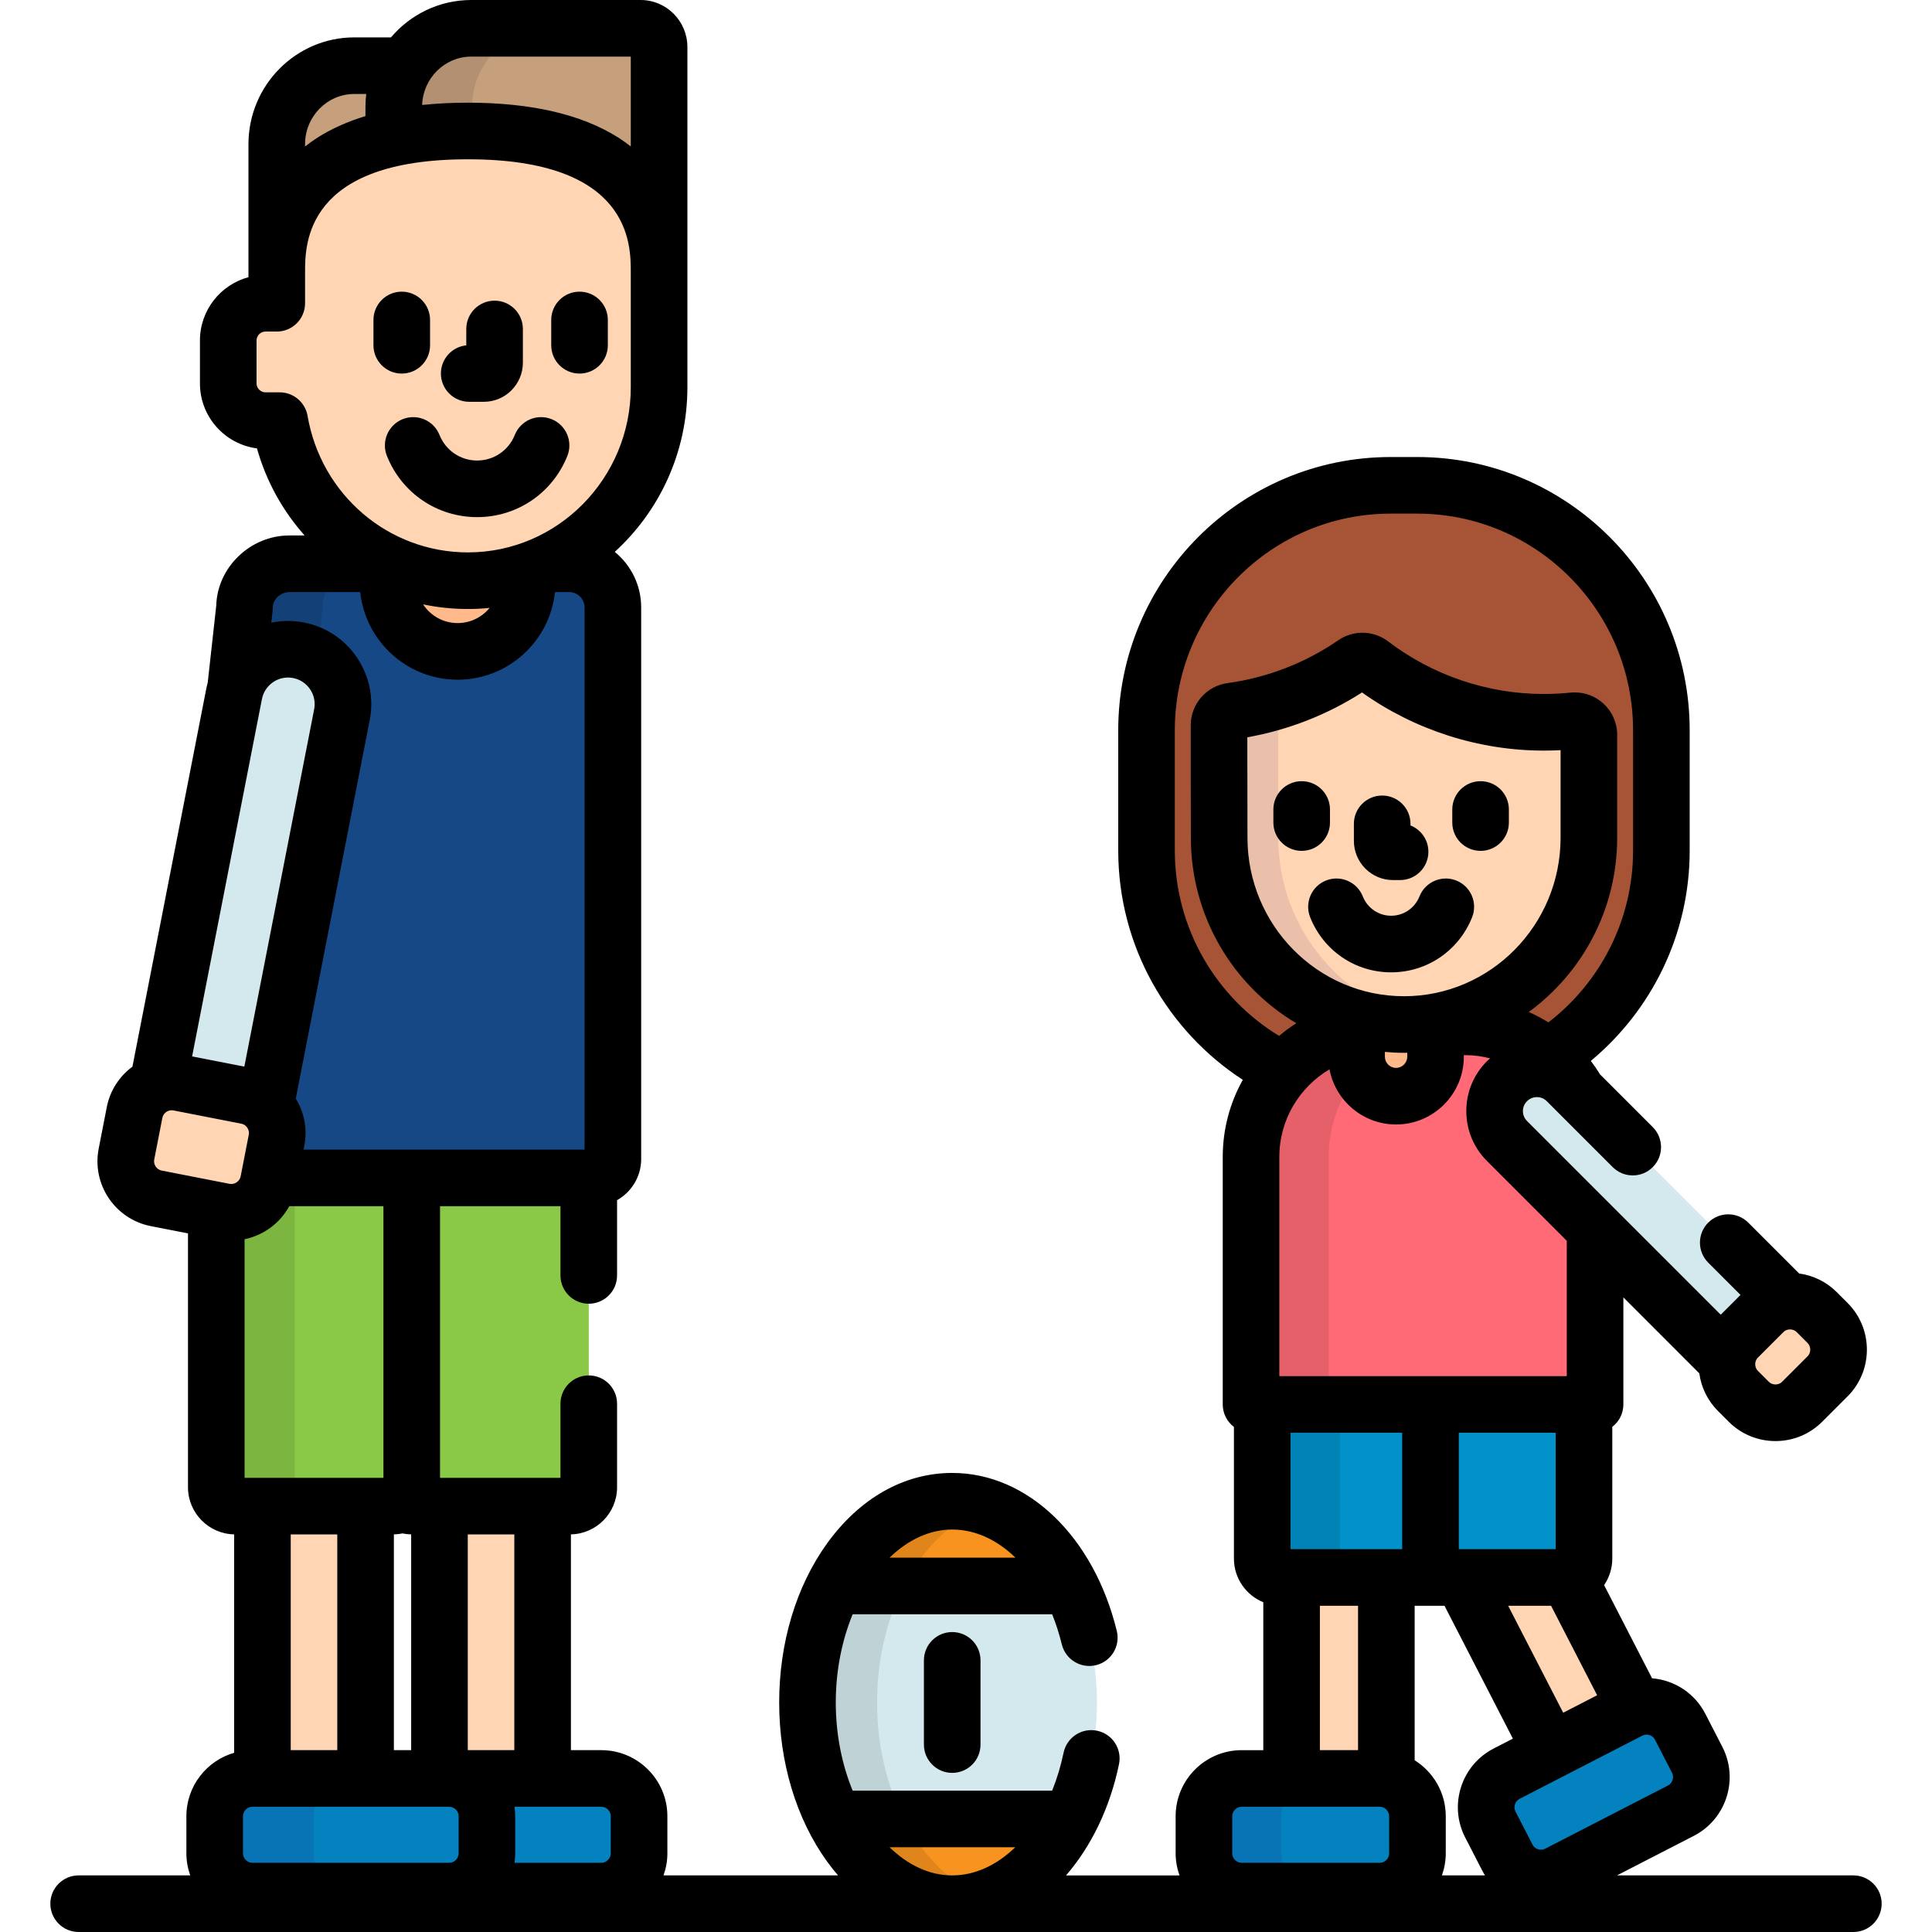
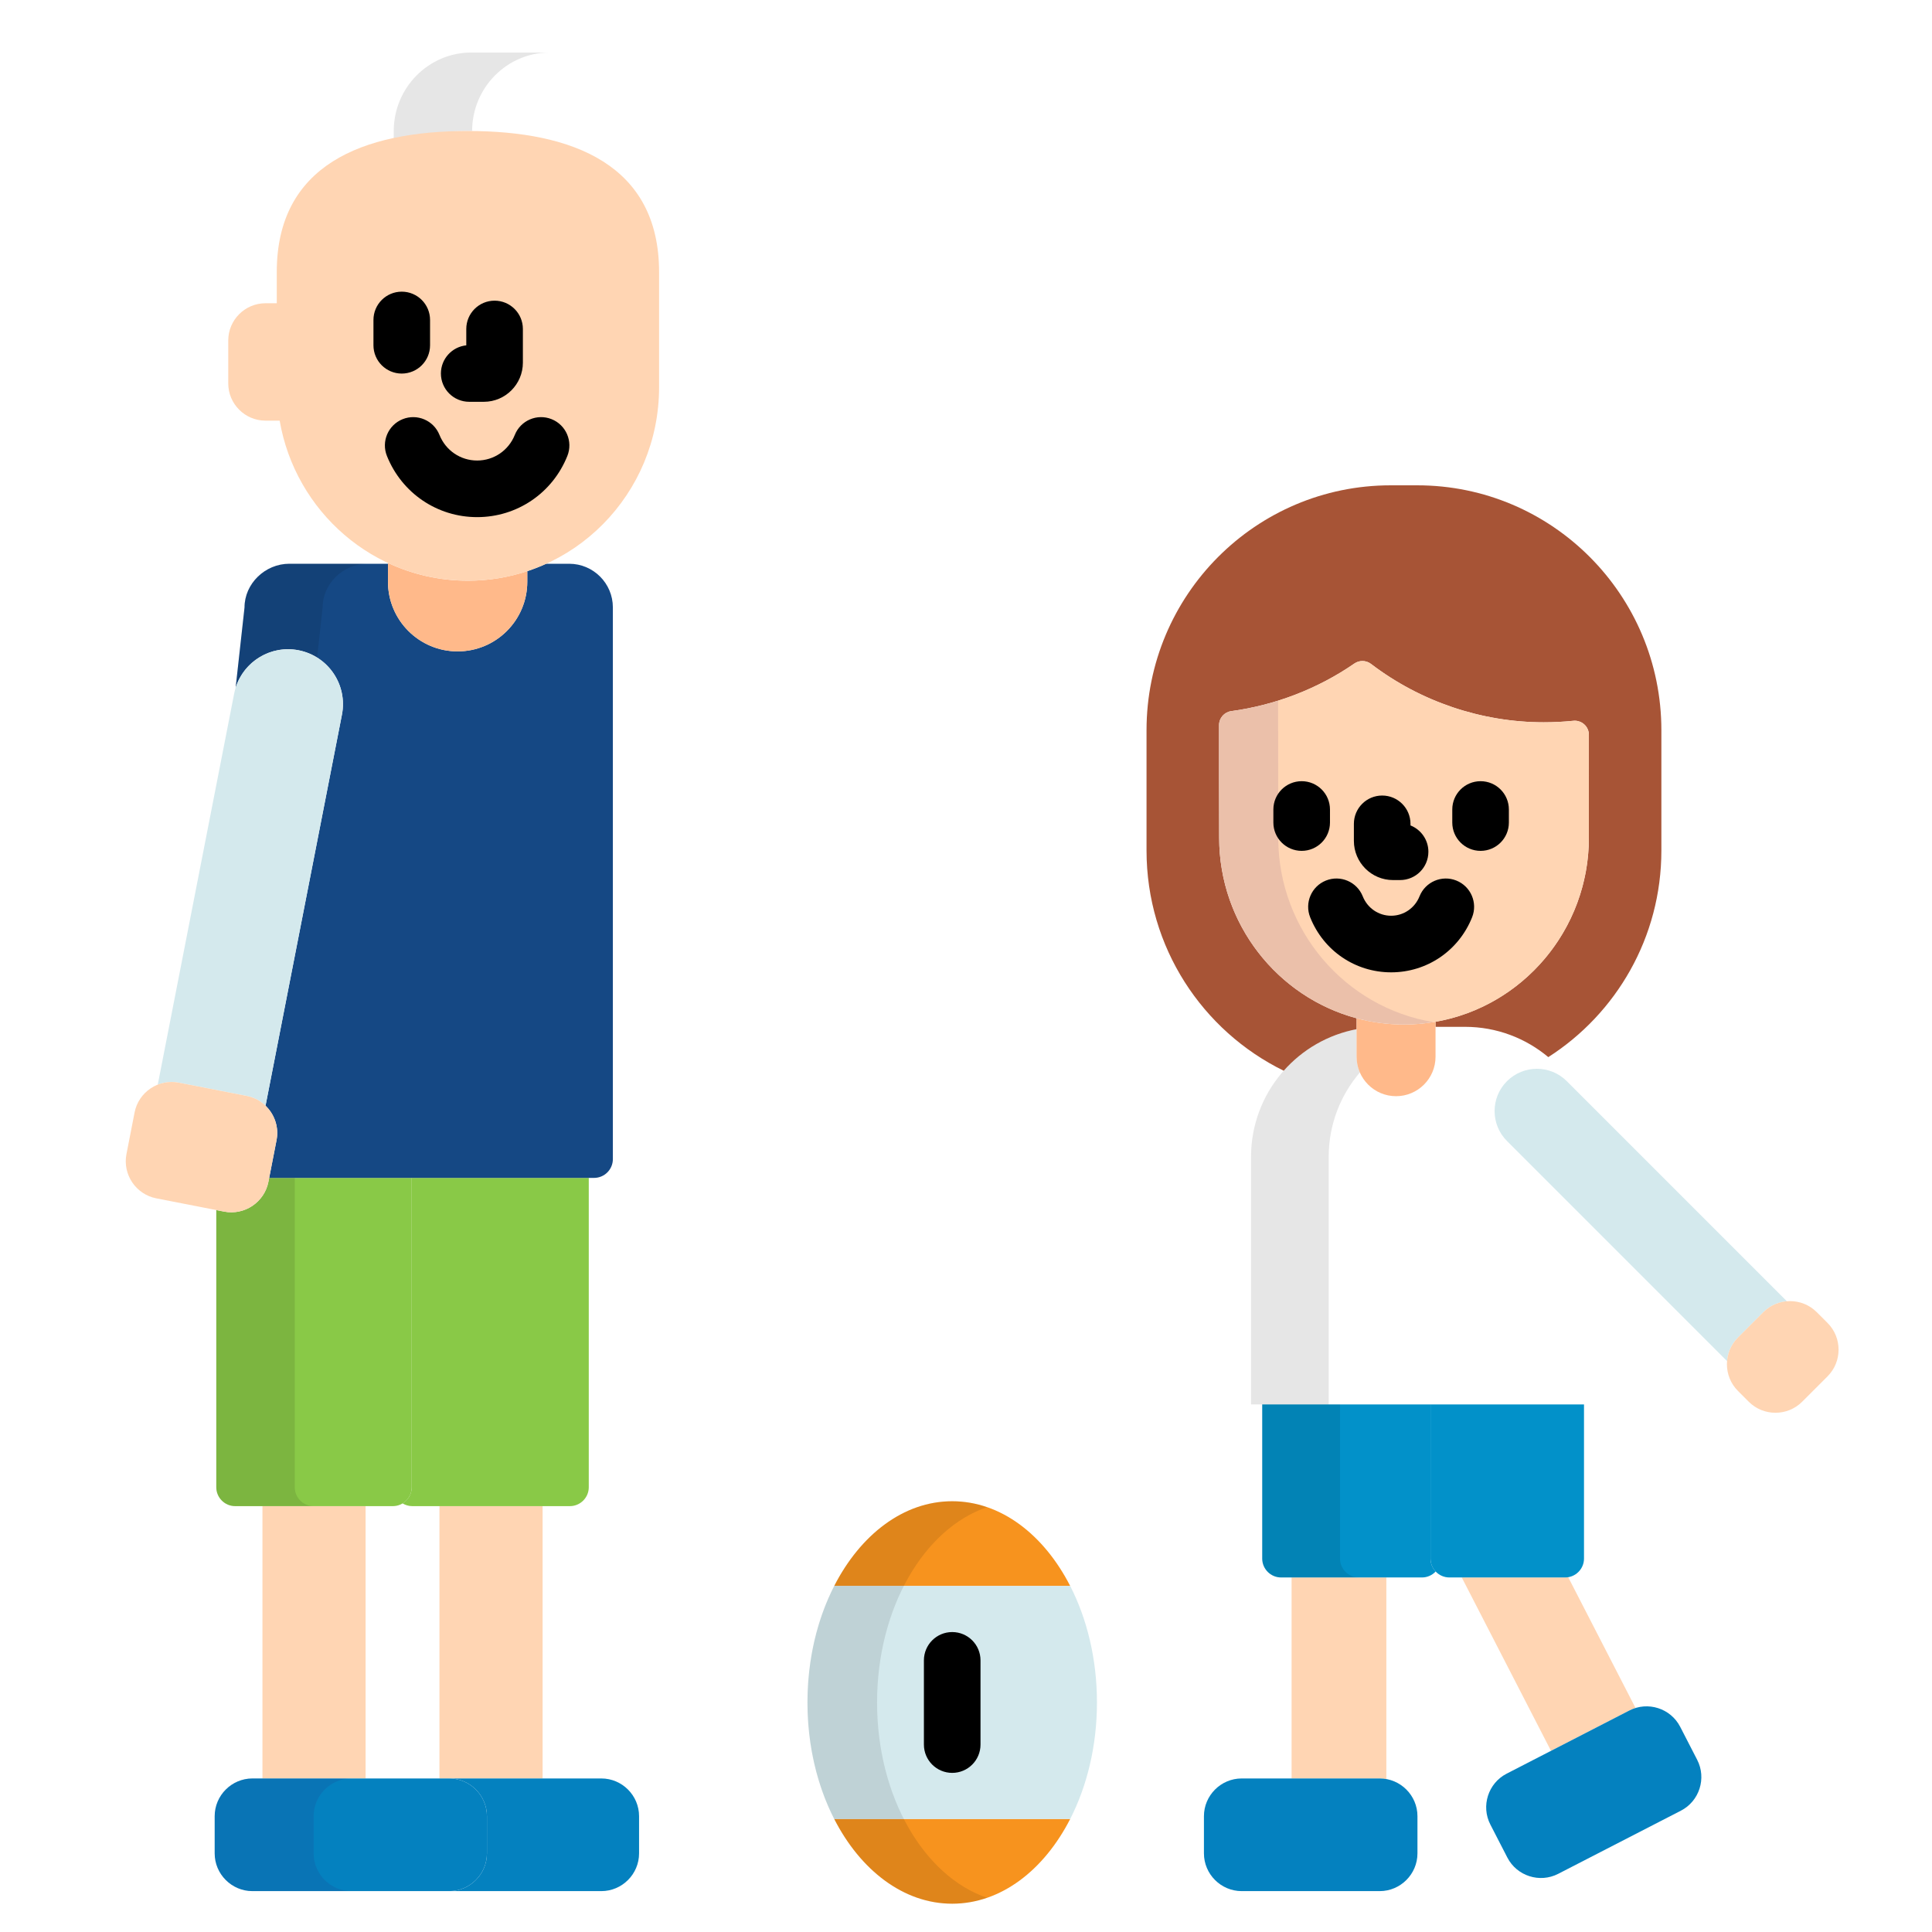
<svg xmlns="http://www.w3.org/2000/svg" width="1024" height="1024" version="1.1" id="Capa_1" x="0px" y="0px" viewBox="0 0 511.999 511.999" style="enable-background:new 0 0 511.999 511.999;" xml:space="preserve">
  <path style="fill:#A75436;" d="M375.59,128.615h-7.057c-35.727,0-64.691,29.063-64.691,64.913v31.865 c0,25.649,14.831,47.819,36.354,58.361c4.949-5.59,11.687-9.552,19.314-11.009v-2.896c-20.939-5.624-36.416-24.942-36.416-47.847 c-0.027-10.19-0.055-23.877-0.035-29.842c0.006-1.868,1.387-3.447,3.244-3.7c11.691-1.592,22.975-5.96,32.623-12.621 c0.646-0.442,1.389-0.661,2.133-0.661c0.801,0,1.607,0.257,2.277,0.77c13.064,9.974,29.307,15.466,45.748,15.466 c2.621,0,5.264-0.132,7.855-0.396c0.129-0.016,0.254-0.022,0.381-0.022c0.924,0,1.82,0.343,2.514,0.968 c0.787,0.708,1.236,1.719,1.236,2.773l-0.002,27.266c0,24.422-17.592,44.754-40.637,48.772v1.346h7.811 c8.406,0,16.094,3.024,22.072,8.026c18.011-11.525,29.967-31.733,29.967-54.755v-31.865 C440.281,157.678,411.316,128.615,375.59,128.615z" />
  <rect x="116.46" y="399.14" style="fill:#FFD5B3;" width="27.336" height="72.17" />
  <path style="fill:#89C947;" d="M109.113,312.154v81.985c0,1.813-0.987,3.392-2.44,4.269c0.752,0.454,1.622,0.731,2.56,0.731h41.797 c2.75,0,5-2.25,5-5v-81.985H109.113z" />
  <g>
    <rect x="69.55" y="399.14" style="fill:#FFD5B3;" width="27.336" height="72.17" />
    <path style="fill:#FFD5B3;" d="M342.283,418.041v53.268h23.355c0.601,0,1.185,0.063,1.758,0.166v-53.434H342.283z" />
  </g>
  <path style="fill:#0291C9;" d="M379.096,413.041V372.19H334.5v40.851c0,2.75,2.25,5,5,5h37.352c1.426,0,2.709-0.613,3.622-1.578 C379.626,415.565,379.096,414.365,379.096,413.041z" />
  <path style="opacity:0.1;enable-background:new ;" d="M355.117,413.041V372.19H334.5v40.851c0,2.75,2.25,5,5,5h20.617 C357.367,418.041,355.117,415.791,355.117,413.041z" />
  <path style="fill:#FFD5B3;" d="M415.582,417.959c-0.264,0.044-0.53,0.082-0.807,0.082h-27.396l23.65,45.948l20.768-10.69 c0.533-0.274,1.083-0.486,1.638-0.657L415.582,417.959z" />
  <path style="fill:#0481BF;" d="M449.775,466.377c2.516,4.891,0.574,10.951-4.316,13.468l-32.527,16.743 c-4.891,2.517-10.951,0.575-13.467-4.315l-4.512-8.762c-2.516-4.891-0.574-10.951,4.316-13.468l32.527-16.744 c4.891-2.517,10.951-0.575,13.467,4.315L449.775,466.377z" />
  <path style="fill:#0291C9;" d="M379.096,372.19v40.851c0,2.75,2.25,5,5,5h30.68c2.75,0,5-2.25,5-5V372.19H379.096z" />
  <path style="fill:#0481BF;" d="M375.639,491.164c0,5.5-4.5,10-10,10h-36.584c-5.5,0-10-4.5-10-10v-9.855c0-5.5,4.5-10,10-10h36.584 c5.5,0,10,4.5,10,10L375.639,491.164L375.639,491.164z" />
  <g style="opacity:0.1;">
-     <path style="fill:#37005E;" d="M339.533,491.164v-9.855c0-5.5,4.5-10,10-10h-20.479c-5.5,0-10,4.5-10,10v9.855c0,5.5,4.5,10,10,10 h20.479C344.033,501.164,339.533,496.664,339.533,491.164z" />
-   </g>
+     </g>
  <path style="fill:#0481BF;" d="M159.359,471.309h-40.316c5.5,0,10,4.5,10,10v9.855c0,5.5-4.5,10-10,10h40.316c5.5,0,10-4.5,10-10 v-9.855C169.359,475.809,164.859,471.309,159.359,471.309z" />
  <g>
    <path style="fill:#F7931E;" d="M283.611,420.297c-6.953-13.584-18.361-22.454-31.268-22.454c-12.906,0-24.314,8.87-31.268,22.454 H283.611z" />
    <path style="fill:#F7931E;" d="M221.076,482.045c6.953,13.585,18.361,22.455,31.268,22.455c12.906,0,24.314-8.87,31.268-22.455 H221.076z" />
  </g>
  <path style="fill:#D4E9ED;" d="M221.076,420.297c-4.461,8.714-7.092,19.365-7.092,30.875s2.631,22.158,7.092,30.873h62.535 c4.459-8.715,7.092-19.363,7.092-30.873c0-11.51-2.633-22.161-7.092-30.875H221.076z" />
  <path style="opacity:0.1;enable-background:new ;" d="M232.434,451.172c0-25.024,12.4-46.014,29.122-51.762 c-2.951-1.016-6.033-1.567-9.212-1.567c-21.186,0-38.359,23.876-38.359,53.329c0,29.452,17.174,53.328,38.359,53.328 c3.179,0,6.261-0.553,9.212-1.566C244.834,497.184,232.434,476.195,232.434,451.172z" />
  <path style="fill:#89C947;" d="M71.334,312.154l-0.203,1.038c-1.055,5.397-6.334,8.951-11.732,7.896l-2.082-0.407v73.458 c0,2.75,2.25,5,5,5h41.797c2.75,0,5-2.25,5-5v-81.985H71.334z" />
  <path style="opacity:0.1;enable-background:new ;" d="M78.117,394.14v-81.985h-6.783l-0.203,1.038 c-1.055,5.397-6.334,8.951-11.732,7.896l-2.082-0.407v73.458c0,2.75,2.25,5,5,5h20.801C80.367,399.14,78.117,396.89,78.117,394.14z" />
  <path style="fill:#154884;" d="M150.855,149.403h-6.13c-1.62,0.736-3.284,1.391-4.989,1.954v2.804 c0,10.194-8.266,18.462-18.461,18.462s-18.461-8.268-18.461-18.462v-4.758h-26.15c-6.43,0-11.861,5.294-11.861,11.561l-2.363,21.338 c2.166-7.016,9.319-11.414,16.686-9.976c7.889,1.542,13.033,9.186,11.49,17.073L70.37,293.025c2.374,2.281,3.592,5.681,2.917,9.134 l-1.953,9.995h86.094c2.756,0,4.988-2.233,4.988-4.989v-146.2C162.416,154.591,157.23,149.403,150.855,149.403z" />
  <g style="opacity:0.1;">
    <path d="M79.125,172.327c1.796,0.351,3.439,1.031,4.905,1.946l1.474-13.309c0-6.268,5.432-11.561,11.861-11.561H76.664 c-6.43,0-11.861,5.294-11.861,11.561l-2.363,21.338C64.605,175.287,71.759,170.889,79.125,172.327z" />
  </g>
  <path style="fill:#FFB98A;" d="M124.006,153.891c-7.568,0-14.744-1.689-21.191-4.702v4.973c0,10.194,8.266,18.462,18.461,18.462 s18.461-8.268,18.461-18.462v-2.804C134.783,152.994,129.499,153.891,124.006,153.891z" />
-   <path style="fill:#C6A07D;" d="M169.771,7.5H124.9c-7.384,0-13.852,3.974-17.477,9.906H93.9c-11.352,0-20.555,9.313-20.555,20.803 v33.889c0-28.316,22.682-37.385,50.66-37.385c27.979,0,50.658,9.068,50.658,37.385V12.452C174.664,9.718,172.475,7.5,169.771,7.5z" />
-   <path style="opacity:0.1;enable-background:new ;" d="M124.006,34.713c0.373,0,0.74,0.008,1.111,0.012v-6.422 c0-11.472,9.221-20.803,20.555-20.803H124.9c-11.334,0-20.555,9.331-20.555,20.803v8.258 C110.391,35.277,117.033,34.713,124.006,34.713z" />
+   <path style="opacity:0.1;enable-background:new ;" d="M124.006,34.713c0.373,0,0.74,0.008,1.111,0.012c0-11.472,9.221-20.803,20.555-20.803H124.9c-11.334,0-20.555,9.331-20.555,20.803v8.258 C110.391,35.277,117.033,34.713,124.006,34.713z" />
  <path style="fill:#FFD5B3;" d="M124.006,34.713c-27.979,0-50.66,9.068-50.66,37.385v8.267h-3.004c-5.418,0-9.853,4.434-9.853,9.855 v11.399c0,5.42,4.435,9.854,9.853,9.854h3.771c4.148,24.094,24.9,42.418,49.893,42.418c27.979,0,50.658-22.955,50.658-51.274V72.098 C174.664,43.781,151.984,34.713,124.006,34.713z" />
  <path style="fill:#0481BF;" d="M129.043,491.164c0,5.5-4.5,10-10,10h-52.15c-5.5,0-10-4.5-10-10v-9.855c0-5.5,4.5-10,10-10h52.15 c5.5,0,10,4.5,10,10V491.164z" />
  <g style="opacity:0.1;">
    <path style="fill:#37005E;" d="M83.117,491.164v-9.855c0-5.5,4.5-10,10-10H66.893c-5.5,0-10,4.5-10,10v9.855c0,5.5,4.5,10,10,10 h26.225C87.617,501.164,83.117,496.664,83.117,491.164z" />
  </g>
-   <path style="fill:#FF6A76;" d="M399.367,302.375c-4.379-4.377-4.379-11.474,0-15.851c4.377-4.378,11.475-4.378,15.852,0l2.917,2.917 c-5.948-10.347-17.103-17.319-29.894-17.319h-7.811v7.917c0,5.775-4.684,10.461-10.463,10.461c-5.775,0-10.459-4.685-10.459-10.461 v-7.298c-15.93,3.039-27.973,17.032-27.973,33.849v65.6h91.172v-46.473L399.367,302.375z" />
  <g style="opacity:0.1;">
    <path d="M359.51,280.039v-7.298c-15.93,3.039-27.973,17.032-27.973,33.849v65.6h20.58v-65.6c0-8.545,3.115-16.356,8.264-22.379 C359.823,282.933,359.51,281.523,359.51,280.039z" />
  </g>
  <path style="fill:#D4E9ED;" d="M79.125,172.327c-7.885-1.54-15.529,3.605-17.07,11.492L41.808,287.445 c1.722-0.687,3.647-0.912,5.591-0.533l17.992,3.516c1.943,0.379,3.643,1.314,4.979,2.598L90.615,189.4 C92.158,181.513,87.014,173.869,79.125,172.327z" />
  <path style="fill:#FFD5B3;" d="M73.287,302.159c1.055-5.398-2.5-10.678-7.896-11.732l-17.992-3.516 c-5.398-1.054-10.678,2.5-11.732,7.897l-2.154,11.032c-1.055,5.398,2.498,10.678,7.896,11.732l17.99,3.515 c5.398,1.055,10.678-2.499,11.732-7.896L73.287,302.159z" />
  <path style="fill:#D4E9ED;" d="M460.568,354.461l6.736-6.736c1.733-1.733,3.958-2.689,6.236-2.878l-58.322-58.322 c-4.377-4.378-11.475-4.378-15.852,0c-4.379,4.377-4.379,11.474,0,15.851l58.322,58.324 C457.878,358.42,458.834,356.194,460.568,354.461z" />
  <path style="fill:#FFD5B3;" d="M481.447,347.725c-3.891-3.89-10.254-3.89-14.143,0l-6.736,6.736c-3.891,3.89-3.891,10.254,0,14.143 l2.875,2.876c3.889,3.89,10.252,3.89,14.141,0l6.738-6.738c3.889-3.89,3.889-10.253,0-14.142L481.447,347.725z" />
  <path style="fill:#FFB98A;" d="M372.079,271.511c-4.345,0-8.557-0.582-12.57-1.66v10.189c0,5.775,4.684,10.461,10.459,10.461 c5.779,0,10.463-4.685,10.463-10.461v-9.263C377.716,271.25,374.928,271.511,372.079,271.511z" />
  <path style="fill:#FFD5B3;" d="M372.079,271.511c27.012,0,48.988-22.207,48.988-49.507l0.002-27.266 c0-1.055-0.449-2.065-1.236-2.773c-0.693-0.625-1.59-0.968-2.514-0.968c-0.127,0-0.252,0.007-0.381,0.022 c-2.592,0.265-5.234,0.396-7.855,0.396c-16.441,0-32.684-5.492-45.748-15.466c-0.67-0.514-1.477-0.77-2.277-0.77 c-0.744,0-1.486,0.219-2.133,0.661c-9.648,6.661-20.932,11.029-32.623,12.621c-1.857,0.253-3.238,1.832-3.244,3.7 c-0.02,5.965,0.008,19.651,0.035,29.842C323.094,249.299,345.068,271.511,372.079,271.511z" />
  <g style="opacity:0.1;">
    <path style="fill:#37005E;" d="M338.746,222.004c-0.014-5.199-0.027-21.152-0.035-36.323c-4.047,1.271-8.199,2.208-12.408,2.781 c-1.857,0.253-3.238,1.832-3.244,3.7c-0.02,5.965,0.008,19.651,0.035,29.842c0,27.295,21.975,49.507,48.986,49.507 c2.664,0,5.277-0.224,7.826-0.64C356.603,267.072,338.746,246.606,338.746,222.004z" />
  </g>
  <path d="M244.844,440.012v22.318c0,4.143,3.357,7.5,7.5,7.5s7.5-3.357,7.5-7.5v-22.318c0-4.143-3.358-7.5-7.5-7.5 C248.201,432.512,244.844,435.869,244.844,440.012z" />
  <path d="M124.344,106.48h3.883c5.702,0,10.342-4.653,10.342-10.373v-8.926c0-4.143-3.357-7.5-7.5-7.5c-4.143,0-7.5,3.357-7.5,7.5 v4.339c-3.777,0.388-6.725,3.58-6.725,7.46C116.844,103.123,120.201,106.48,124.344,106.48z" />
-   <path d="M153.582,99c4.143,0,7.5-3.357,7.5-7.5v-6.706c0-4.143-3.357-7.5-7.5-7.5s-7.5,3.357-7.5,7.5V91.5 C146.082,95.643,149.439,99,153.582,99z" />
  <path d="M106.469,99c4.142,0,7.5-3.357,7.5-7.5v-6.706c0-4.143-3.358-7.5-7.5-7.5c-4.143,0-7.5,3.357-7.5,7.5V91.5 C98.969,95.643,102.326,99,106.469,99z" />
  <path d="M126.445,122.044c-4.411,0-8.329-2.665-9.981-6.788c-1.54-3.846-5.91-5.713-9.751-4.173 c-3.846,1.54-5.714,5.906-4.173,9.751c3.945,9.848,13.328,16.21,23.905,16.21c10.581,0,19.966-6.363,23.908-16.212 c1.539-3.845-0.33-8.21-4.176-9.75c-3.843-1.538-8.21,0.329-9.75,4.176C134.777,119.38,130.859,122.044,126.445,122.044z" />
-   <path d="M491.158,497h-62.641l20.373-10.486c8.579-4.415,11.968-14.987,7.553-23.57l-4.511-8.76 c-2.784-5.414-8.106-8.924-14.118-9.42l-12.711-24.693c1.369-2.004,2.172-4.424,2.172-7.029V378.13 c1.781-1.371,2.934-3.519,2.934-5.94v-28.365l20.126,20.127c0.515,3.762,2.208,7.234,4.929,9.955l2.876,2.876 c3.297,3.298,7.691,5.114,12.374,5.114c4.683,0,9.077-1.816,12.374-5.113l6.738-6.739c6.822-6.823,6.822-17.926,0-24.748 l-2.876-2.875c-2.722-2.722-6.197-4.414-9.958-4.929l-13.488-13.488c-2.928-2.928-7.677-2.929-10.606,0.001 c-2.929,2.929-2.929,7.678,0.001,10.606l8.557,8.556l-5.245,5.245l-51.341-51.342c-0.944-0.944-1.086-2.047-1.086-2.62 c0-0.574,0.142-1.677,1.088-2.623c0.945-0.945,2.049-1.086,2.622-1.086s1.677,0.141,2.622,1.086l17.471,17.472 c2.929,2.929,7.678,2.93,10.606,0.001c2.93-2.929,2.93-7.678,0.001-10.606l-13.958-13.958c-0.758-1.239-1.576-2.437-2.455-3.587 c15.99-13.291,26.201-33.345,26.201-55.755V193.53c0-39.929-32.385-72.413-72.191-72.413h-7.057 c-39.807,0-72.191,32.484-72.191,72.413v31.865c0,25.448,13.164,47.855,33.013,60.77c-3.386,6.048-5.317,13.015-5.317,20.426v65.6 c0,2.435,1.165,4.592,2.963,5.963v34.889c0,5.224,3.224,9.703,7.783,11.568v39.199h-5.729c-9.649,0-17.5,7.851-17.5,17.5v9.855 c0,2.049,0.372,4.008,1.022,5.836h-30.07c6.611-7.625,11.604-17.755,14.038-29.476c0.843-4.056-1.762-8.026-5.817-8.868 c-4.052-0.84-8.025,1.763-8.868,5.817c-0.743,3.575-1.771,6.948-3.037,10.071h-52.867c-2.826-6.893-4.47-14.907-4.47-23.373 c0-8.467,1.645-16.482,4.47-23.375h52.874c1.01,2.504,1.871,5.172,2.559,7.983c0.983,4.024,5.049,6.486,9.066,5.504 c4.023-0.983,6.488-5.043,5.504-9.066c-6.124-25.047-23.651-41.875-43.613-41.875c-12.726,0-24.521,6.655-33.213,18.74 c-8.155,11.338-12.646,26.285-12.646,42.089c0,15.803,4.491,30.75,12.646,42.088c0.946,1.316,1.936,2.555,2.953,3.74H175.84 c0.649-1.828,1.021-3.787,1.021-5.836v-9.855c0-9.649-7.851-17.5-17.5-17.5H151.3v-57.183c6.768-0.146,12.23-5.685,12.23-12.486V372 c0-4.143-3.357-7.5-7.5-7.5s-7.5,3.357-7.5,7.5v19.64h-31.916v-71.985h31.916V338c0,4.143,3.357,7.5,7.5,7.5s7.5-3.357,7.5-7.5 v-19.949c3.807-2.143,6.387-6.215,6.387-10.886v-146.2c0-5.933-2.735-11.223-7-14.715c11.811-10.762,19.248-26.334,19.248-43.634 V75.854v-3.756V12.452c0-6.866-5.56-12.452-12.393-12.452H124.9c-8.512,0-16.145,3.849-21.294,9.906H93.9 c-15.47,0-28.055,12.696-28.055,28.303v33.889v1.358c-7.397,1.985-12.857,8.749-12.857,16.764v11.399 c0,8.809,6.597,16.105,15.109,17.209c2.465,8.753,6.85,16.582,12.623,23.075h-4.057c-10.335,0-19.092,8.467-19.355,18.592 l-2.264,20.434c-0.127,0.48-0.254,0.96-0.351,1.452L35.099,282.672c-3.426,2.531-5.931,6.284-6.794,10.7l-2.153,11.031 c-1.851,9.472,4.349,18.682,13.818,20.531l9.847,1.924v67.281c0,6.802,5.463,12.341,12.231,12.486v57.88 c-7.297,2.108-12.654,8.836-12.654,16.803v9.855c0,2.049,0.372,4.008,1.021,5.836H20.842c-4.143,0-7.5,3.357-7.5,7.5 s3.357,7.5,7.5,7.5h470.316c4.143,0,7.5-3.357,7.5-7.5S495.301,497,491.158,497z M465.872,359.765l6.736-6.737 c0.626-0.626,1.376-0.72,1.767-0.72c0.392,0,1.142,0.094,1.769,0.721l2.875,2.875c0.958,0.958,0.958,2.577,0,3.534l-6.738,6.739 c-0.626,0.626-1.376,0.72-1.767,0.72s-1.141-0.094-1.766-0.72l-2.878-2.878c-0.626-0.626-0.72-1.375-0.72-1.767 C465.15,361.142,465.243,360.392,465.872,359.765z M76.658,319.654h24.955v71.985H64.816v-63.234 C69.874,327.366,74.202,324.133,76.658,319.654z M69.415,185.258c0.646-3.305,3.551-5.703,6.906-5.703 c0.453,0,0.913,0.045,1.365,0.133c1.849,0.362,3.446,1.422,4.498,2.984c1.052,1.563,1.432,3.44,1.07,5.29l-18.503,94.7l-13.84-2.705 L69.415,185.258z M123.963,406.64h12.336v57.169h-12.336V406.64z M104.383,406.626c0.786-0.017,1.557-0.099,2.301-0.255 c0.738,0.154,1.5,0.242,2.279,0.258v57.18h-4.58V406.626z M89.383,406.64v57.169H77.047V406.64H89.383z M64.393,481.309 c0-1.355,1.145-2.5,2.5-2.5h52.15c1.355,0,2.5,1.145,2.5,2.5v9.855c0,1.355-1.145,2.5-2.5,2.5h-52.15c-1.355,0-2.5-1.145-2.5-2.5 V481.309z M159.359,478.809c1.355,0,2.5,1.145,2.5,2.5v9.855c0,1.355-1.145,2.5-2.5,2.5h-23.016c0.117-0.818,0.199-1.648,0.199-2.5 v-9.855c0-0.852-0.082-1.682-0.199-2.5H159.359z M124.9,15h42.264v23.816c-1.06-0.828-2.156-1.626-3.324-2.365 c-9.677-6.13-23.079-9.238-39.834-9.238c-4.266,0-8.312,0.204-12.136,0.605C112.123,20.709,117.862,15,124.9,15z M80.846,38.209 c0-7.335,5.856-13.303,13.055-13.303h3.154c-0.133,1.114-0.209,2.246-0.209,3.396v2.463c-4.751,1.454-8.985,3.348-12.675,5.685 c-1.168,0.739-2.266,1.538-3.325,2.366V38.209z M74.113,103.973h-3.771c-1.275,0-2.354-1.078-2.354-2.354V90.22 c0-1.276,1.078-2.355,2.354-2.355h3.004c4.143,0,7.5-3.357,7.5-7.5v-8.267c0-7.392,0-29.885,43.16-29.885 c43.158,0,43.158,22.493,43.158,29.885v30.519c0,24.138-19.36,43.774-43.158,43.774c-21.017,0-38.891-15.221-42.501-36.19 C80.885,106.602,77.765,103.973,74.113,103.973z M129.752,161.102c-2.013,2.453-5.064,4.021-8.477,4.021 c-3.829,0-7.2-1.977-9.161-4.961c3.847,0.805,7.825,1.229,11.892,1.229C125.945,161.391,127.86,161.29,129.752,161.102z M72.303,160.965c0-2.126,2.079-4.061,4.361-4.061h18.797c1.374,13.031,12.426,23.22,25.814,23.22 c13.387,0,24.43-10.19,25.805-23.22h3.775c2.239,0,4.061,1.822,4.061,4.061v143.689H80.441l0.206-1.057 c0.845-4.323,0.027-8.711-2.268-12.459L97.976,190.84c1.131-5.781-0.058-11.656-3.347-16.543c-3.288-4.887-8.283-8.2-14.066-9.331 c-1.397-0.272-2.825-0.411-4.241-0.411c-1.511,0-2.987,0.172-4.423,0.467l0.358-3.232C72.287,161.517,72.303,161.24,72.303,160.965z M40.873,307.279l2.153-11.031c0.226-1.152,1.284-2.021,2.464-2.021c0.155,0,0.314,0.016,0.47,0.046l17.993,3.517 c0.868,0.169,1.364,0.739,1.583,1.063c0.219,0.325,0.56,0.999,0.391,1.868l-2.156,11.033c-0.256,1.306-1.6,2.24-2.934,1.974 l-17.99-3.514C41.517,309.953,40.612,308.61,40.873,307.279z M442.026,473.177L409.5,489.919c-0.35,0.18-0.725,0.271-1.115,0.271 c-0.718,0-1.738-0.353-2.252-1.352l-4.511-8.759c-0.62-1.206-0.126-2.748,1.08-3.369l32.526-16.743 c0.35-0.18,0.725-0.272,1.115-0.272c0.718,0,1.738,0.354,2.252,1.352l4.511,8.76C443.727,471.014,443.232,472.556,442.026,473.177z M342,410.541V379.69h29.596v30.851L342,410.541L342,410.541z M412.275,410.541h-25.68V379.69h25.68V410.541z M411.049,425.541 l12.209,23.718l-8.993,4.63l-14.592-28.348H411.049z M415.209,328.824v35.865h-76.172v-58.1c0-9.879,5.352-18.512,13.297-23.208 c1.572,8.31,8.876,14.618,17.635,14.618c9.904,0,17.963-8.058,17.963-17.961v-0.417h0.311c2.296,0,4.52,0.305,6.648,0.849 c-0.277,0.246-0.56,0.484-0.825,0.749c-3.535,3.534-5.482,8.232-5.482,13.23c0,4.997,1.947,9.695,5.48,13.229L415.209,328.824z M367.01,280.039v-1.27c1.672,0.15,3.36,0.241,5.07,0.241c0.285,0,0.566-0.018,0.852-0.021v1.05c0,1.633-1.329,2.961-2.963,2.961 C368.337,283,367.01,281.672,367.01,280.039z M372.079,264.011c-22.876,0-41.486-18.844-41.486-42.027 c-0.016-5.8-0.047-18.807-0.041-26.597c10.809-1.914,21.218-5.983,30.394-11.881c13.974,9.955,30.961,15.41,48.138,15.41 c1.496,0,2.995-0.039,4.486-0.117l-0.002,23.205C413.568,245.167,394.957,264.011,372.079,264.011z M311.342,225.394v-31.865 c0-31.657,25.656-57.413,57.191-57.413h7.057c31.535,0,57.191,25.756,57.191,57.413v31.865c0,18.542-8.811,35.046-22.441,45.548 c-1.661-1.034-3.396-1.958-5.201-2.756c14.18-10.367,23.429-27.199,23.429-46.181l0.002-27.267c0-3.18-1.356-6.223-3.715-8.345 c-2.072-1.867-4.748-2.896-7.535-2.896c-0.397,0-0.797,0.022-1.189,0.065c-2.31,0.234-4.681,0.354-7.048,0.354 c-14.802,0-29.433-4.946-41.185-13.917c-1.95-1.496-4.379-2.319-6.841-2.319c-2.281,0-4.483,0.682-6.394,1.989 c-8.69,6-18.848,9.929-29.374,11.361c-5.531,0.753-9.715,5.528-9.732,11.107c-0.022,6.825,0.018,23.174,0.035,29.866 c0,20.93,11.242,39.249,27.943,49.164c-1.598,1.017-3.121,2.14-4.563,3.357C322.424,264.455,311.342,246.199,311.342,225.394z M349.783,425.541h10.113v38.268h-10.113V425.541z M326.555,481.309c0-1.355,1.145-2.5,2.5-2.5h36.584c1.355,0,2.5,1.145,2.5,2.5 v9.855c0,1.355-1.145,2.5-2.5,2.5h-36.584c-1.355,0-2.5-1.145-2.5-2.5V481.309z M374.897,466.485v-40.944h7.907l18.125,35.213 l-5.091,2.62c-8.579,4.415-11.968,14.987-7.553,23.57l4.511,8.759c0.229,0.447,0.482,0.877,0.746,1.297h-11.425 c0.649-1.828,1.022-3.787,1.022-5.836v-9.855C383.139,475.06,379.837,469.582,374.897,466.485z M269.109,412.797h-33.365 c4.829-4.691,10.542-7.454,16.6-7.454C258.415,405.343,264.209,408.045,269.109,412.797z M235.743,489.545h33.306 c-4.892,4.734-10.67,7.455-16.705,7.455C246.285,497,240.572,494.236,235.743,489.545z" />
  <path d="M369.152,233.226h1.885c4.143,0,7.5-3.357,7.5-7.5c0-3.169-1.966-5.879-4.744-6.978v-0.422c0-4.143-3.358-7.5-7.5-7.5 c-4.143,0-7.5,3.357-7.5,7.5v4.511C358.793,228.565,363.44,233.226,369.152,233.226z" />
  <path d="M352.457,217.986v-3.462c0-4.143-3.357-7.5-7.5-7.5c-4.142,0-7.5,3.357-7.5,7.5v3.462c0,4.143,3.358,7.5,7.5,7.5 C349.1,225.486,352.457,222.129,352.457,217.986z" />
  <path d="M392.368,207.024c-4.143,0-7.5,3.357-7.5,7.5v3.462c0,4.143,3.357,7.5,7.5,7.5s7.5-3.357,7.5-7.5v-3.462 C399.868,210.382,396.512,207.024,392.368,207.024z" />
  <path d="M385.936,233.35c-3.846-1.533-8.21,0.336-9.747,4.183c-1.249,3.126-4.203,5.146-7.525,5.146s-6.275-2.02-7.522-5.145 c-1.536-3.849-5.9-5.718-9.746-4.186c-3.847,1.535-5.721,5.899-4.186,9.746c3.536,8.859,11.957,14.584,21.454,14.584 c9.495,0,17.917-5.724,21.455-14.582C391.655,239.25,389.783,234.886,385.936,233.35z" />
</svg>